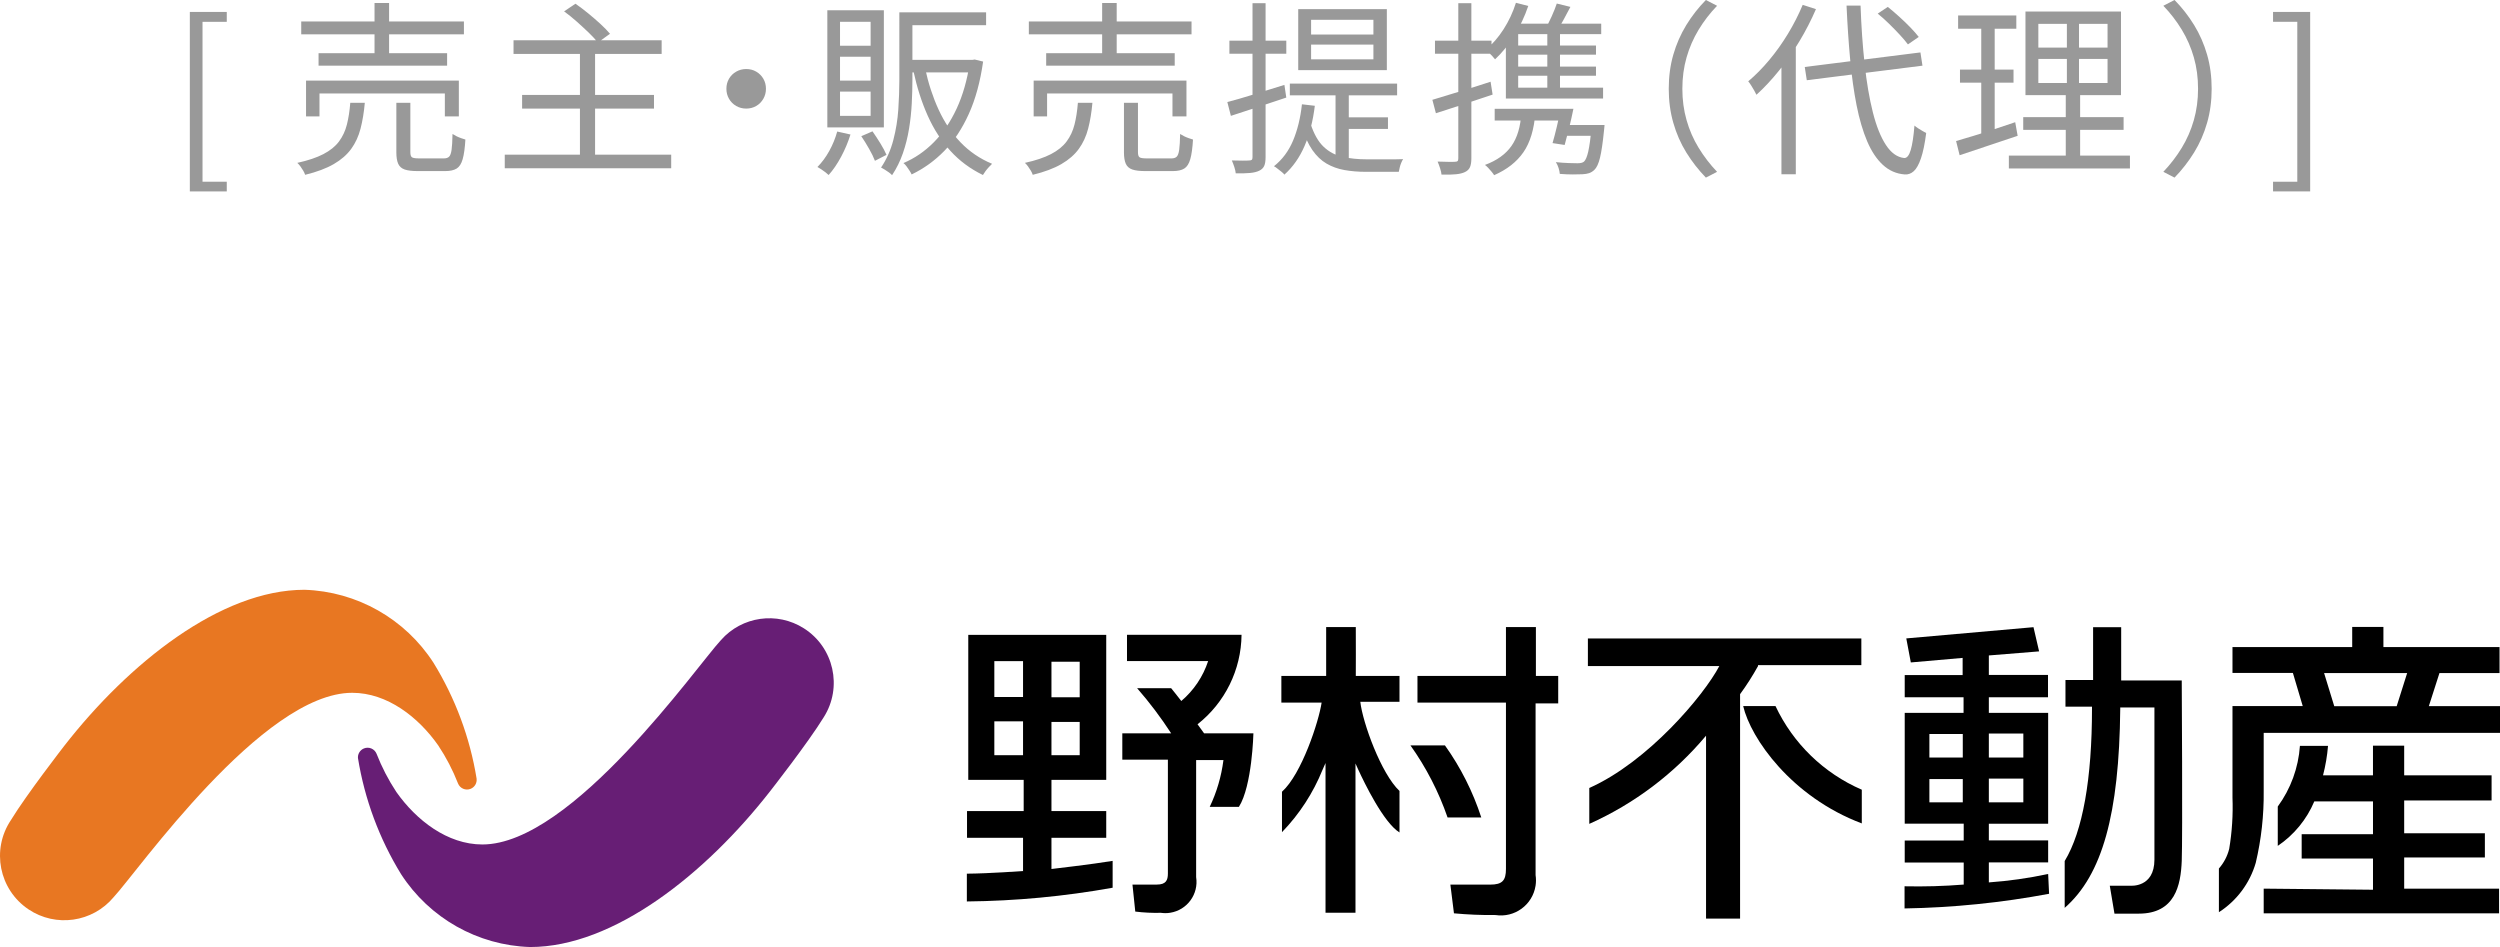
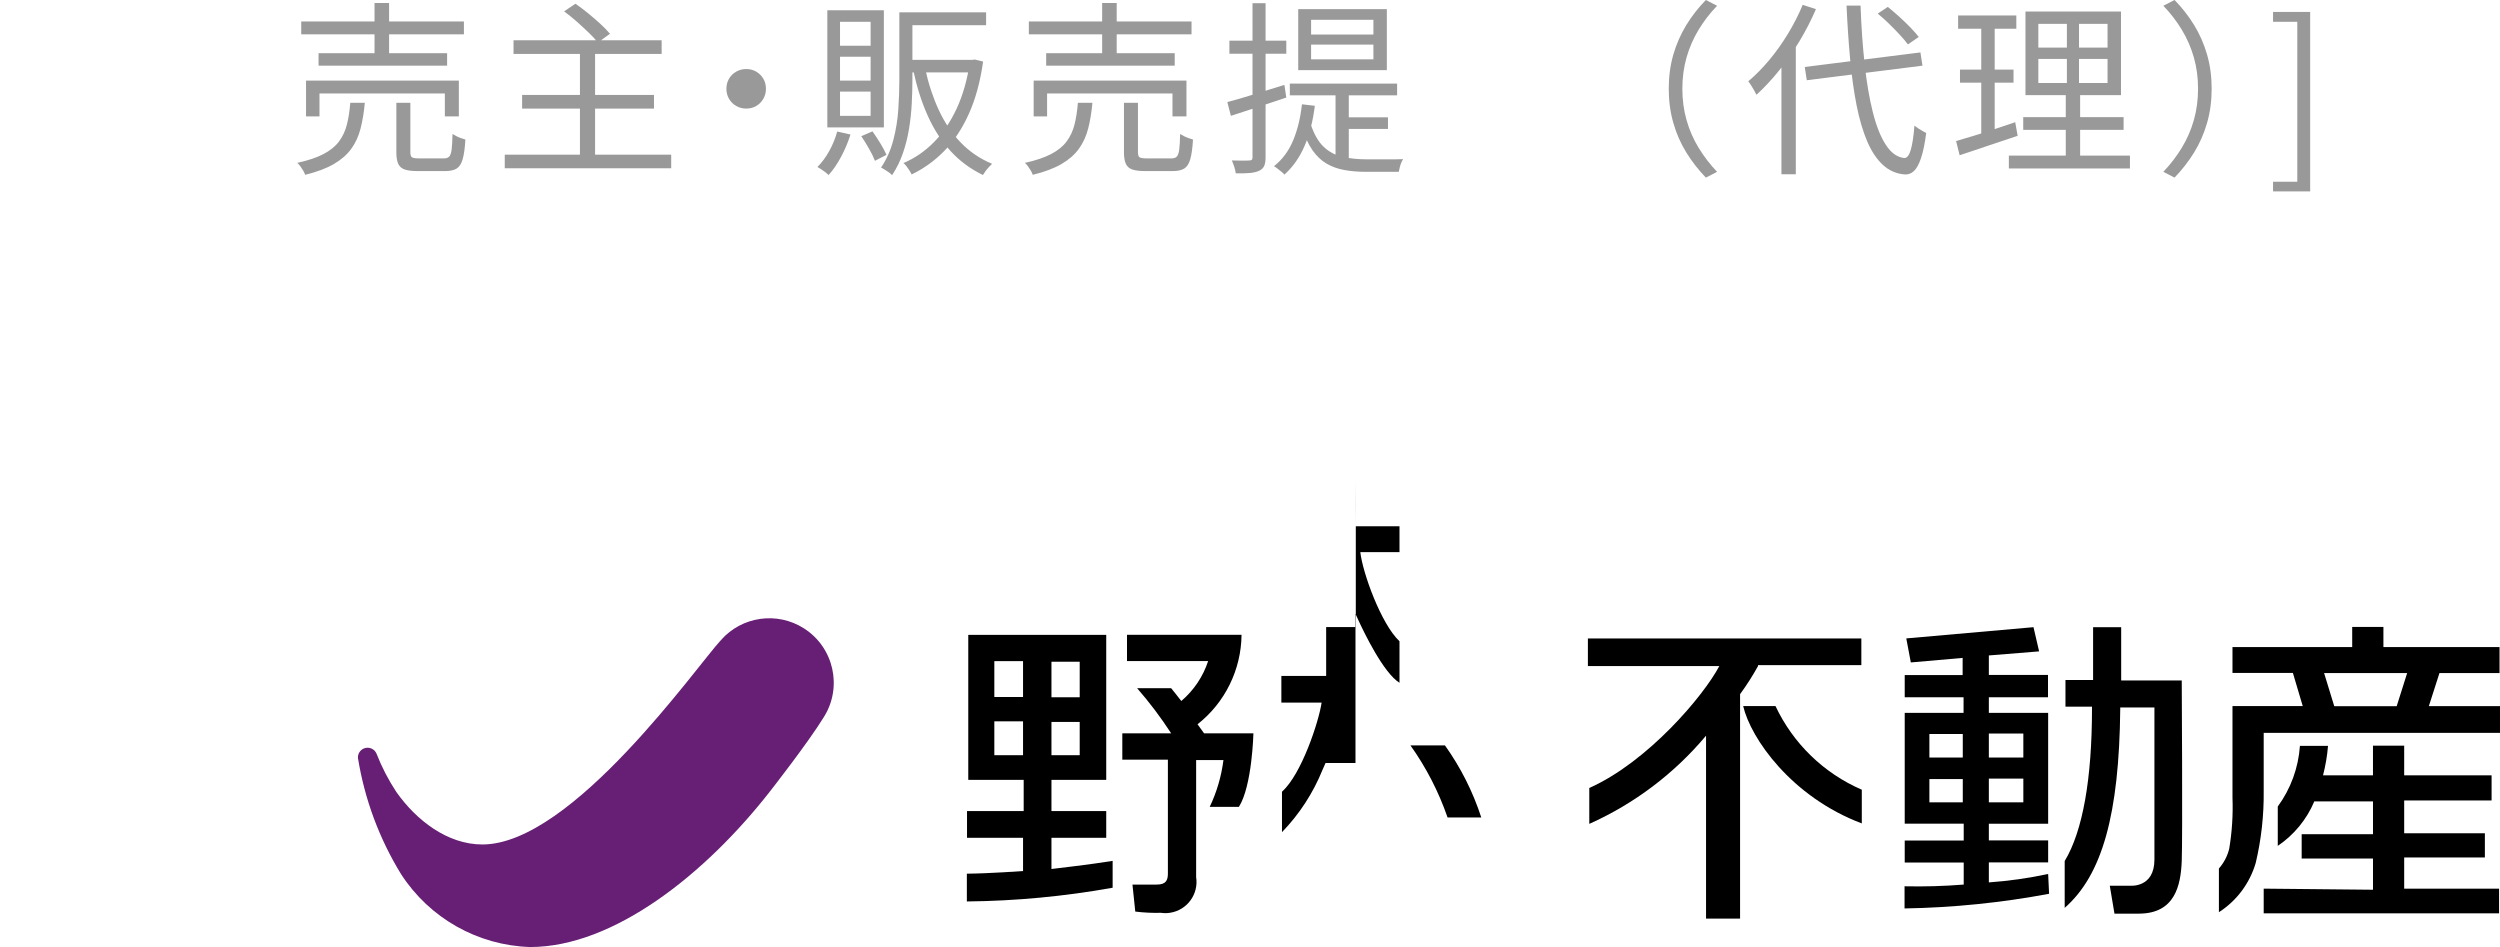
<svg xmlns="http://www.w3.org/2000/svg" id="_レイヤー_2" width="134" height="50.76" viewBox="0 0 134 50.76">
  <defs>
    <style>.cls-1,.cls-2,.cls-3,.cls-4{stroke-width:0px;}.cls-2{fill:#999;}.cls-3{fill:#e87722;}.cls-4{fill:#671e75;}</style>
  </defs>
  <g id="common">
-     <path class="cls-3" d="M25.546,41.734c-.357-2.2-1.142-4.309-2.309-6.207-1.523-2.362-4.109-3.825-6.918-3.915-4.492,0-9.42,3.932-12.875,8.366h0s-2.025,2.61-2.861,3.982h0c-1.059,1.582-.635,3.723.946,4.782,1.462.979,3.427.699,4.558-.649h0c1.288-1.38,7.981-10.959,12.791-10.959,1.882,0,3.547,1.305,4.61,2.819.426.641.782,1.325,1.062,2.041.107.266.41.394.675.287.218-.088.35-.312.32-.546Z" />
    <path class="cls-4" d="M19.188,40.638c.357,2.203,1.141,4.314,2.309,6.216,1.524,2.36,4.111,3.82,6.918,3.907,4.492,0,9.42-3.932,12.875-8.366h0s2.025-2.585,2.861-3.949h0c1.023-1.611.546-3.746-1.065-4.769-1.433-.91-3.315-.644-4.439.628h0c-1.288,1.38-7.981,10.959-12.791,10.959-1.882,0-3.547-1.305-4.61-2.811-.425-.644-.781-1.331-1.062-2.05-.107-.266-.41-.394-.675-.287-.218.088-.35.312-.32.546v-.025Z" />
-     <path class="cls-1" d="M80.719,33.611v2.618h-4.743v1.431h4.743v8.918c0,.611-.192.837-.837.837h-2.142l.192,1.539c.74.069,1.482.1,2.225.092,1.027.16,1.989-.544,2.149-1.571.029-.189.03-.381.001-.571v-9.202h1.213v-1.472h-1.196v-2.618h-1.606Z" />
    <path class="cls-1" d="M79.397,43.817c-.449-1.38-1.106-2.684-1.949-3.865h-1.849c.845,1.187,1.515,2.488,1.991,3.865h1.807Z" />
    <path class="cls-1" d="M130.185,37.852l.569-1.774h3.221v-1.397h-6.224v-1.079h-1.673v1.079h-6.417v1.389h3.238l.527,1.774h-3.765v4.902c.035.921-.024,1.843-.176,2.752-.097.391-.286.752-.552,1.054v2.342c.955-.614,1.656-1.553,1.974-2.644.299-1.263.442-2.558.427-3.857v-3.112h12.666v-1.431h-3.815ZM128.462,37.852h-3.346l-.544-1.774h4.451l-.561,1.774Z" />
    <path class="cls-1" d="M121.334,47.632v1.322h12.616v-1.322h-5.086v-1.673h4.325v-1.297h-4.325v-1.757h4.685v-1.347h-4.685v-1.589h-1.673v1.589h-2.677c.134-.518.224-1.047.268-1.581h-1.506c-.081,1.175-.493,2.303-1.188,3.254v2.108c.87-.588,1.551-1.416,1.958-2.384h3.146v1.757h-3.823v1.305h3.823v1.673l-5.856-.059Z" />
    <path class="cls-1" d="M56.358,46.578v-1.673h2.936v-1.431h-2.936v-1.673h2.936v-7.772h-7.395v7.772h2.97v1.673h-3.037v1.431h3.003v1.782s-1.815.134-3.012.142v1.489c2.621-.026,5.234-.272,7.814-.736v-1.439c-1.046.176-3.279.435-3.279.435ZM56.358,35.468h1.514v1.907h-1.514v-1.907ZM56.358,38.697h1.514v1.782h-1.514v-1.782ZM54.835,40.479h-1.539v-1.815h1.539v1.815ZM54.835,37.359h-1.539v-1.924h1.539v1.924Z" />
    <path class="cls-1" d="M64.539,39.308h2.644s-.067,2.819-.778,3.94h-1.564c.378-.792.626-1.639.736-2.51h-1.464v6.274c.143.913-.48,1.769-1.393,1.912-.165.026-.332.027-.497.003-.458.012-.917-.01-1.372-.067l-.151-1.447h1.305c.494,0,.594-.234.594-.594v-6.099h-2.443v-1.414h2.618c-.55-.848-1.16-1.656-1.824-2.418h1.824s.393.485.544.686c.668-.567,1.166-1.309,1.439-2.142h-4.35v-1.405h6.14c-.02,1.873-.887,3.636-2.359,4.794l.351.485Z" />
    <path class="cls-1" d="M113.696,33.619h-1.506v2.828h-1.481v1.431h1.422v.084c0,3.781-.494,6.584-1.464,8.19v2.51c2.016-1.765,2.92-5.019,2.978-10.658v-.084h1.832v8.157c0,1.514-1.28,1.397-1.28,1.397h-1.113l.251,1.497h1.305c1.941,0,2.25-1.514,2.301-2.828s0-9.671,0-9.671h-3.246v-2.853Z" />
-     <path class="cls-1" d="M72.671,33.611h-1.589v2.618h-2.401v1.431h2.158c-.151,1.012-1.071,3.832-2.125,4.777v2.167c.933-.965,1.672-2.101,2.175-3.346l.159-.36v8.023h1.606v-7.998l.159.351c.31.669,1.339,2.811,2.2,3.346v-2.225c-.987-.929-1.974-3.664-2.1-4.777h2.1v-1.389h-2.342s.008-2.2,0-2.618Z" />
+     <path class="cls-1" d="M72.671,33.611h-1.589v2.618h-2.401v1.431h2.158c-.151,1.012-1.071,3.832-2.125,4.777v2.167c.933-.965,1.672-2.101,2.175-3.346l.159-.36h1.606v-7.998l.159.351c.31.669,1.339,2.811,2.2,3.346v-2.225c-.987-.929-1.974-3.664-2.1-4.777h2.1v-1.389h-2.342s.008-2.2,0-2.618Z" />
    <path class="cls-1" d="M85.111,35.702h7.044c-.837,1.589-3.832,5.137-6.969,6.534v1.924c2.417-1.081,4.557-2.697,6.258-4.727v9.805h1.824v-12.03c.352-.481.673-.984.962-1.506v-.05h5.538v-1.431h-14.657v1.481Z" />
    <path class="cls-1" d="M95.166,37.844h-1.732c.402,1.732,2.585,4.869,6.358,6.291v-1.807c-2.037-.881-3.682-2.476-4.626-4.484Z" />
    <path class="cls-1" d="M109.781,46.845c-1.048.225-2.11.376-3.179.452v-1.071h3.179v-1.18h-3.179v-.895h3.179v-5.94h-3.179v-.837h3.171v-1.196h-3.171v-1.046l2.694-.218-.301-1.297-6.818.602.243,1.288,2.777-.243v.92h-3.104v1.188h3.154v.837h-3.154v5.94h3.162v.904h-3.162v1.18h3.162v1.18c-1.055.085-2.113.115-3.171.092v1.188c2.6-.044,5.191-.307,7.747-.786l-.05-1.062ZM106.602,39.316h1.849v1.288h-1.849v-1.288ZM106.602,41.734h1.849v1.272h-1.849v-1.272ZM105.205,43.005h-1.79v-1.246h1.79v1.246ZM105.205,40.604h-1.79v-1.263h1.79v1.263Z" />
-     <path class="cls-2" d="M10.175,10.26V.64h1.98v.53h-1.3v8.57h1.3v.52h-1.98Z" />
    <path class="cls-2" d="M18.775,5.51h.779c-.046.513-.123.975-.229,1.385s-.273.772-.5,1.085c-.227.313-.538.585-.936.815-.396.23-.908.422-1.534.575-.021-.067-.054-.14-.101-.22s-.099-.158-.154-.235c-.058-.077-.112-.138-.165-.185.573-.126,1.04-.283,1.399-.47.36-.187.639-.412.835-.675.196-.263.339-.566.425-.91.087-.344.146-.732.181-1.165ZM16.146,1.15h8.72v.69h-8.72v-.69ZM16.405,4.32h8.189v1.92h-.75v-1.23h-6.72v1.23h-.72v-1.92ZM17.075,2.85h6.89v.67h-6.89v-.67ZM20.075.16h.78v3.04h-.78V.16ZM21.245,5.51h.75v2.65c0,.14.028.23.085.27s.185.06.385.06h1.33c.12,0,.212-.03.275-.09s.108-.183.135-.37c.026-.187.043-.47.05-.85.061.04.13.08.21.12.08.04.163.075.25.105.087.03.163.055.23.075-.027.454-.075.804-.146,1.05-.069.247-.178.415-.324.505-.147.09-.351.135-.61.135h-1.47c-.307,0-.542-.028-.705-.085-.164-.057-.278-.158-.346-.305-.066-.147-.1-.35-.1-.61v-2.66Z" />
    <path class="cls-2" d="M27.055,8.29h8.921v.73h-8.921v-.73ZM27.525,2.16h7.939v.73h-7.939v-.73ZM27.985,5.09h7.069v.73h-7.069v-.73ZM30.235.61l.609-.41c.214.146.438.316.676.51.236.193.458.385.665.575.206.19.376.365.51.525l-.65.47c-.12-.153-.281-.329-.484-.525-.204-.196-.421-.396-.65-.6-.23-.204-.455-.385-.675-.545ZM31.085,2.75h.811v5.92h-.811V2.75Z" />
    <path class="cls-2" d="M39.995,3.7c.2,0,.38.046.54.14.16.094.286.22.38.38.094.16.14.34.14.54,0,.193-.046.372-.14.535-.094.164-.22.292-.38.385s-.34.14-.54.14c-.193,0-.372-.046-.535-.14s-.292-.222-.385-.385c-.094-.163-.14-.341-.14-.535,0-.2.046-.38.14-.54.093-.16.222-.287.385-.38.163-.093.342-.14.535-.14Z" />
    <path class="cls-2" d="M44.875,7.05l.71.16c-.127.407-.293.804-.5,1.19-.207.387-.43.713-.67.98-.04-.04-.097-.088-.17-.145s-.148-.11-.225-.16c-.077-.05-.146-.092-.205-.125.239-.24.451-.527.635-.86.184-.333.325-.68.425-1.04ZM44.345.55h3.03v6.28h-3.03V.55ZM45.025,1.17v1.28h1.64v-1.28h-1.64ZM45.025,3.04v1.28h1.64v-1.28h-1.64ZM45.025,4.91v1.3h1.64v-1.3h-1.64ZM46.165,7.3l.6-.26c.141.2.282.417.426.65.143.233.251.437.324.61l-.619.32c-.067-.18-.17-.394-.311-.64-.14-.247-.28-.473-.42-.68ZM48.205.66h.7v3.64c0,.387-.012.803-.035,1.25-.023.446-.071.896-.145,1.35-.074.454-.184.892-.33,1.315-.147.423-.341.815-.58,1.175-.04-.047-.097-.097-.17-.15-.074-.054-.148-.104-.226-.15-.076-.046-.142-.083-.194-.11.3-.446.52-.94.659-1.48.141-.54.229-1.086.266-1.64.036-.553.055-1.073.055-1.56V.66ZM51.985,3.21h.13l.13-.02.45.11c-.153,1.08-.408,2.015-.766,2.805-.356.79-.793,1.45-1.31,1.98-.517.53-1.102.952-1.755,1.265-.026-.06-.065-.128-.115-.205s-.102-.152-.155-.225c-.053-.073-.109-.133-.17-.18.601-.253,1.142-.624,1.625-1.11.483-.486.892-1.088,1.226-1.805.333-.717.569-1.545.71-2.485v-.13ZM48.445.66h4.41v.69h-4.41v-.69ZM48.615,3.21h3.57v.67h-3.57v-.67ZM49.585,3.66c.174.807.415,1.546.726,2.22.31.674.701,1.257,1.175,1.75.473.494,1.036.877,1.689,1.15-.047.046-.104.105-.17.175s-.127.142-.18.215c-.054.073-.1.144-.14.21-.674-.327-1.254-.756-1.74-1.29-.487-.533-.892-1.16-1.215-1.88-.324-.72-.582-1.526-.775-2.42l.63-.13Z" />
    <path class="cls-2" d="M57.775,5.51h.779c-.046.513-.123.975-.229,1.385s-.273.772-.5,1.085c-.227.313-.538.585-.936.815-.396.23-.908.422-1.534.575-.021-.067-.054-.14-.101-.22s-.099-.158-.154-.235c-.058-.077-.112-.138-.165-.185.573-.126,1.04-.283,1.399-.47.36-.187.639-.412.835-.675.196-.263.339-.566.425-.91.087-.344.146-.732.181-1.165ZM55.146,1.15h8.72v.69h-8.72v-.69ZM55.405,4.32h8.189v1.92h-.75v-1.23h-6.72v1.23h-.72v-1.92ZM56.075,2.85h6.89v.67h-6.89v-.67ZM59.075.16h.78v3.04h-.78V.16ZM60.245,5.51h.75v2.65c0,.14.028.23.085.27s.185.06.385.06h1.33c.12,0,.212-.03.275-.09s.108-.183.135-.37c.026-.187.043-.47.05-.85.061.04.13.08.21.12.08.04.163.075.25.105.087.03.163.055.23.075-.027.454-.075.804-.146,1.05-.069.247-.178.415-.324.505-.147.09-.351.135-.61.135h-1.47c-.307,0-.542-.028-.705-.085-.164-.057-.278-.158-.346-.305-.066-.147-.1-.35-.1-.61v-2.66Z" />
    <path class="cls-2" d="M65.785,5.47c.387-.1.854-.235,1.4-.405.546-.17,1.1-.341,1.659-.515l.101.68c-.514.173-1.03.345-1.55.515-.521.17-.994.325-1.42.465l-.19-.74ZM65.896,2.18h3.05v.7h-3.05v-.7ZM67.135.17h.7v8.25c0,.207-.024.365-.075.475-.05.11-.138.195-.265.255-.12.06-.28.1-.48.12-.199.02-.46.026-.779.02-.007-.087-.032-.198-.075-.335-.044-.137-.089-.255-.135-.355.213.006.408.01.585.01s.295-.003.354-.01c.061,0,.104-.012.13-.035.027-.023.04-.071.04-.145V.17ZM69.785,5.59l.69.08c-.101.82-.284,1.539-.551,2.155s-.626,1.128-1.08,1.535c-.033-.046-.086-.098-.159-.155-.074-.057-.146-.113-.216-.17-.069-.057-.131-.099-.185-.125.446-.354.788-.812,1.025-1.375.236-.563.395-1.211.475-1.945ZM69.135,4.48h5.75v.63h-5.75v-.63ZM69.585.49h4.75v3.27h-4.75V.49ZM70.245,6.63c.18.554.415.967.705,1.24s.63.454,1.02.54c.391.086.818.13,1.285.13h1.53c.187,0,.326-.003.42-.01-.033.053-.066.12-.1.2-.034.08-.061.164-.08.25-.021.086-.037.164-.05.23h-1.75c-.421,0-.808-.032-1.16-.095-.354-.063-.674-.179-.96-.345-.287-.167-.54-.408-.761-.725-.22-.316-.406-.728-.56-1.235l.46-.18ZM70.275,1.06v.79h3.34v-.79h-3.34ZM70.275,2.39v.79h3.34v-.79h-3.34ZM71.585,4.79h.71v4.09l-.71-.29v-3.8ZM72.075,6.29h2.32v.62h-2.32v-.62Z" />
-     <path class="cls-2" d="M76.775,5.35c.393-.12.87-.265,1.43-.435s1.123-.348,1.69-.535l.109.69c-.526.18-1.057.357-1.59.53s-1.017.33-1.45.47l-.189-.72ZM76.915,2.18h3.03v.7h-3.03v-.7ZM78.165.17h.7v8.32c0,.2-.025.356-.075.47s-.139.2-.265.26c-.12.06-.28.1-.48.12s-.46.027-.78.02c-.006-.086-.031-.198-.074-.335-.044-.137-.089-.258-.136-.365.214.006.409.011.585.015.177.003.296.001.355-.005.06,0,.104-.012.13-.035.026-.023.04-.072.04-.145V.17ZM81.545,6.04h.75c-.066.894-.28,1.6-.64,2.12-.36.52-.884.93-1.57,1.23-.026-.047-.07-.107-.13-.18s-.122-.144-.185-.21c-.063-.067-.122-.12-.176-.16.634-.233,1.107-.571,1.42-1.015.313-.443.49-1.039.53-1.785ZM81.255.15l.66.17c-.193.567-.445,1.099-.755,1.595s-.651.918-1.025,1.265c-.033-.047-.08-.102-.14-.165s-.122-.126-.185-.19c-.063-.063-.122-.115-.176-.155.36-.3.681-.668.96-1.105.28-.437.5-.908.66-1.415ZM80.115,5.83h3.729v.63h-3.729v-.63ZM80.715,1.9l.66-.6v3.69h-.66V1.9ZM80.715,4.7h5.21v.58h-5.21v-.58ZM81.275,1.27h4.55v.56h-5.061l.511-.56ZM81.035,2.44h4.51v.49h-4.51v-.49ZM81.035,3.57h4.51v.49h-4.51v-.49ZM83.445.19l.729.18c-.126.247-.257.49-.39.73-.134.24-.257.447-.37.62l-.59-.17c.113-.187.229-.41.345-.67.117-.26.208-.49.275-.69ZM82.936,1.52h.68v3.41h-.68V1.52ZM83.655,5.83h.68c-.066.333-.144.675-.229,1.025-.087.35-.167.655-.24.915l-.65-.1c.073-.247.15-.54.23-.88s.149-.66.21-.96ZM85.315,6.7h.689c-.014.146-.023.247-.029.3-.067.66-.139,1.147-.216,1.46-.076.313-.178.53-.305.65-.087.08-.179.137-.275.17-.097.033-.218.053-.364.06-.12.007-.29.01-.511.01s-.453-.01-.699-.03c-.007-.093-.028-.198-.065-.315s-.085-.222-.145-.315c.246.027.479.043.699.05.221.006.374.01.46.01.167,0,.284-.03.351-.09.086-.08.161-.258.225-.535.063-.276.125-.722.186-1.335v-.09ZM83.785,6.7h1.79v.58h-1.96l.17-.58Z" />
    <path class="cls-2" d="M89.445,4.76c0-.653.081-1.264.245-1.83.163-.567.395-1.095.694-1.585.301-.49.65-.938,1.051-1.345l.6.31c-.38.394-.71.822-.99,1.285s-.495.957-.645,1.48c-.15.523-.226,1.085-.226,1.685,0,.593.075,1.153.226,1.68.149.527.364,1.02.645,1.48s.61.89.99,1.29l-.6.31c-.4-.414-.75-.863-1.051-1.35-.3-.486-.531-1.015-.694-1.585-.164-.57-.245-1.178-.245-1.825Z" />
    <path class="cls-2" d="M96.625.26l.71.23c-.253.586-.548,1.16-.885,1.72s-.702,1.085-1.095,1.575c-.394.49-.797.921-1.21,1.295-.027-.06-.067-.137-.12-.23-.054-.093-.108-.185-.165-.275-.057-.09-.108-.162-.155-.215.387-.326.762-.707,1.125-1.14.363-.434.698-.903,1.005-1.41.307-.506.57-1.023.79-1.55ZM95.485,2.93l.76-.76.01.02v7.15h-.77V2.93ZM96.735,3.59l6.2-.78.109.71-6.2.78-.109-.71ZM98.976.3h.75c.039,1.126.113,2.176.22,3.15.106.973.253,1.83.439,2.57.187.74.42,1.323.7,1.75s.606.66.98.7c.146.006.263-.137.35-.43s.153-.73.2-1.31c.053.047.12.097.2.15.08.054.16.102.239.145.08.043.144.079.19.105-.073.574-.167,1.025-.28,1.355-.113.33-.241.56-.385.69-.144.13-.305.188-.485.175-.446-.034-.836-.204-1.17-.51-.333-.306-.614-.73-.845-1.27-.229-.54-.418-1.18-.565-1.92-.146-.74-.262-1.56-.345-2.46s-.148-1.863-.194-2.89ZM100.646.73l.54-.36c.199.16.406.336.619.53.214.193.412.385.596.575.183.19.331.358.444.505l-.58.4c-.113-.153-.258-.325-.435-.515s-.368-.387-.575-.59c-.206-.203-.41-.385-.609-.545Z" />
    <path class="cls-2" d="M104.845,7.56c.273-.08.582-.171.926-.275.343-.104.706-.22,1.09-.35.383-.13.768-.258,1.154-.385l.131.73c-.54.18-1.084.361-1.631.545-.546.183-1.039.348-1.479.495l-.19-.76ZM104.955.83h3.12v.71h-3.12v-.71ZM105.055,3.73h2.87v.7h-2.87v-.7ZM106.195,1.11h.72v6.2l-.72.14V1.11ZM107.675,8.34h6.49v.69h-6.49v-.69ZM108.445,6.28h5.38v.68h-5.38v-.68ZM108.565.62h5.12v4.48h-5.12V.62ZM109.255,1.28v1.27h3.71v-1.27h-3.71ZM109.255,3.16v1.29h3.71v-1.29h-3.71ZM110.785.93h.65v3.85h.06v3.87h-.77v-3.87h.06V.93Z" />
    <path class="cls-2" d="M118.545,4.76c0,.646-.081,1.255-.245,1.825-.163.57-.395,1.099-.694,1.585-.301.487-.65.937-1.051,1.35l-.6-.31c.38-.4.71-.83.99-1.29s.495-.953.645-1.48c.15-.526.226-1.086.226-1.68,0-.6-.075-1.162-.226-1.685-.149-.523-.364-1.017-.645-1.48s-.61-.892-.99-1.285l.6-.31c.4.407.75.855,1.051,1.345.3.49.531,1.018.694,1.585.164.566.245,1.177.245,1.83Z" />
    <path class="cls-2" d="M121.835,10.26v-.52h1.3V1.17h-1.3v-.53h1.99v9.62h-1.99Z" />
  </g>
</svg>